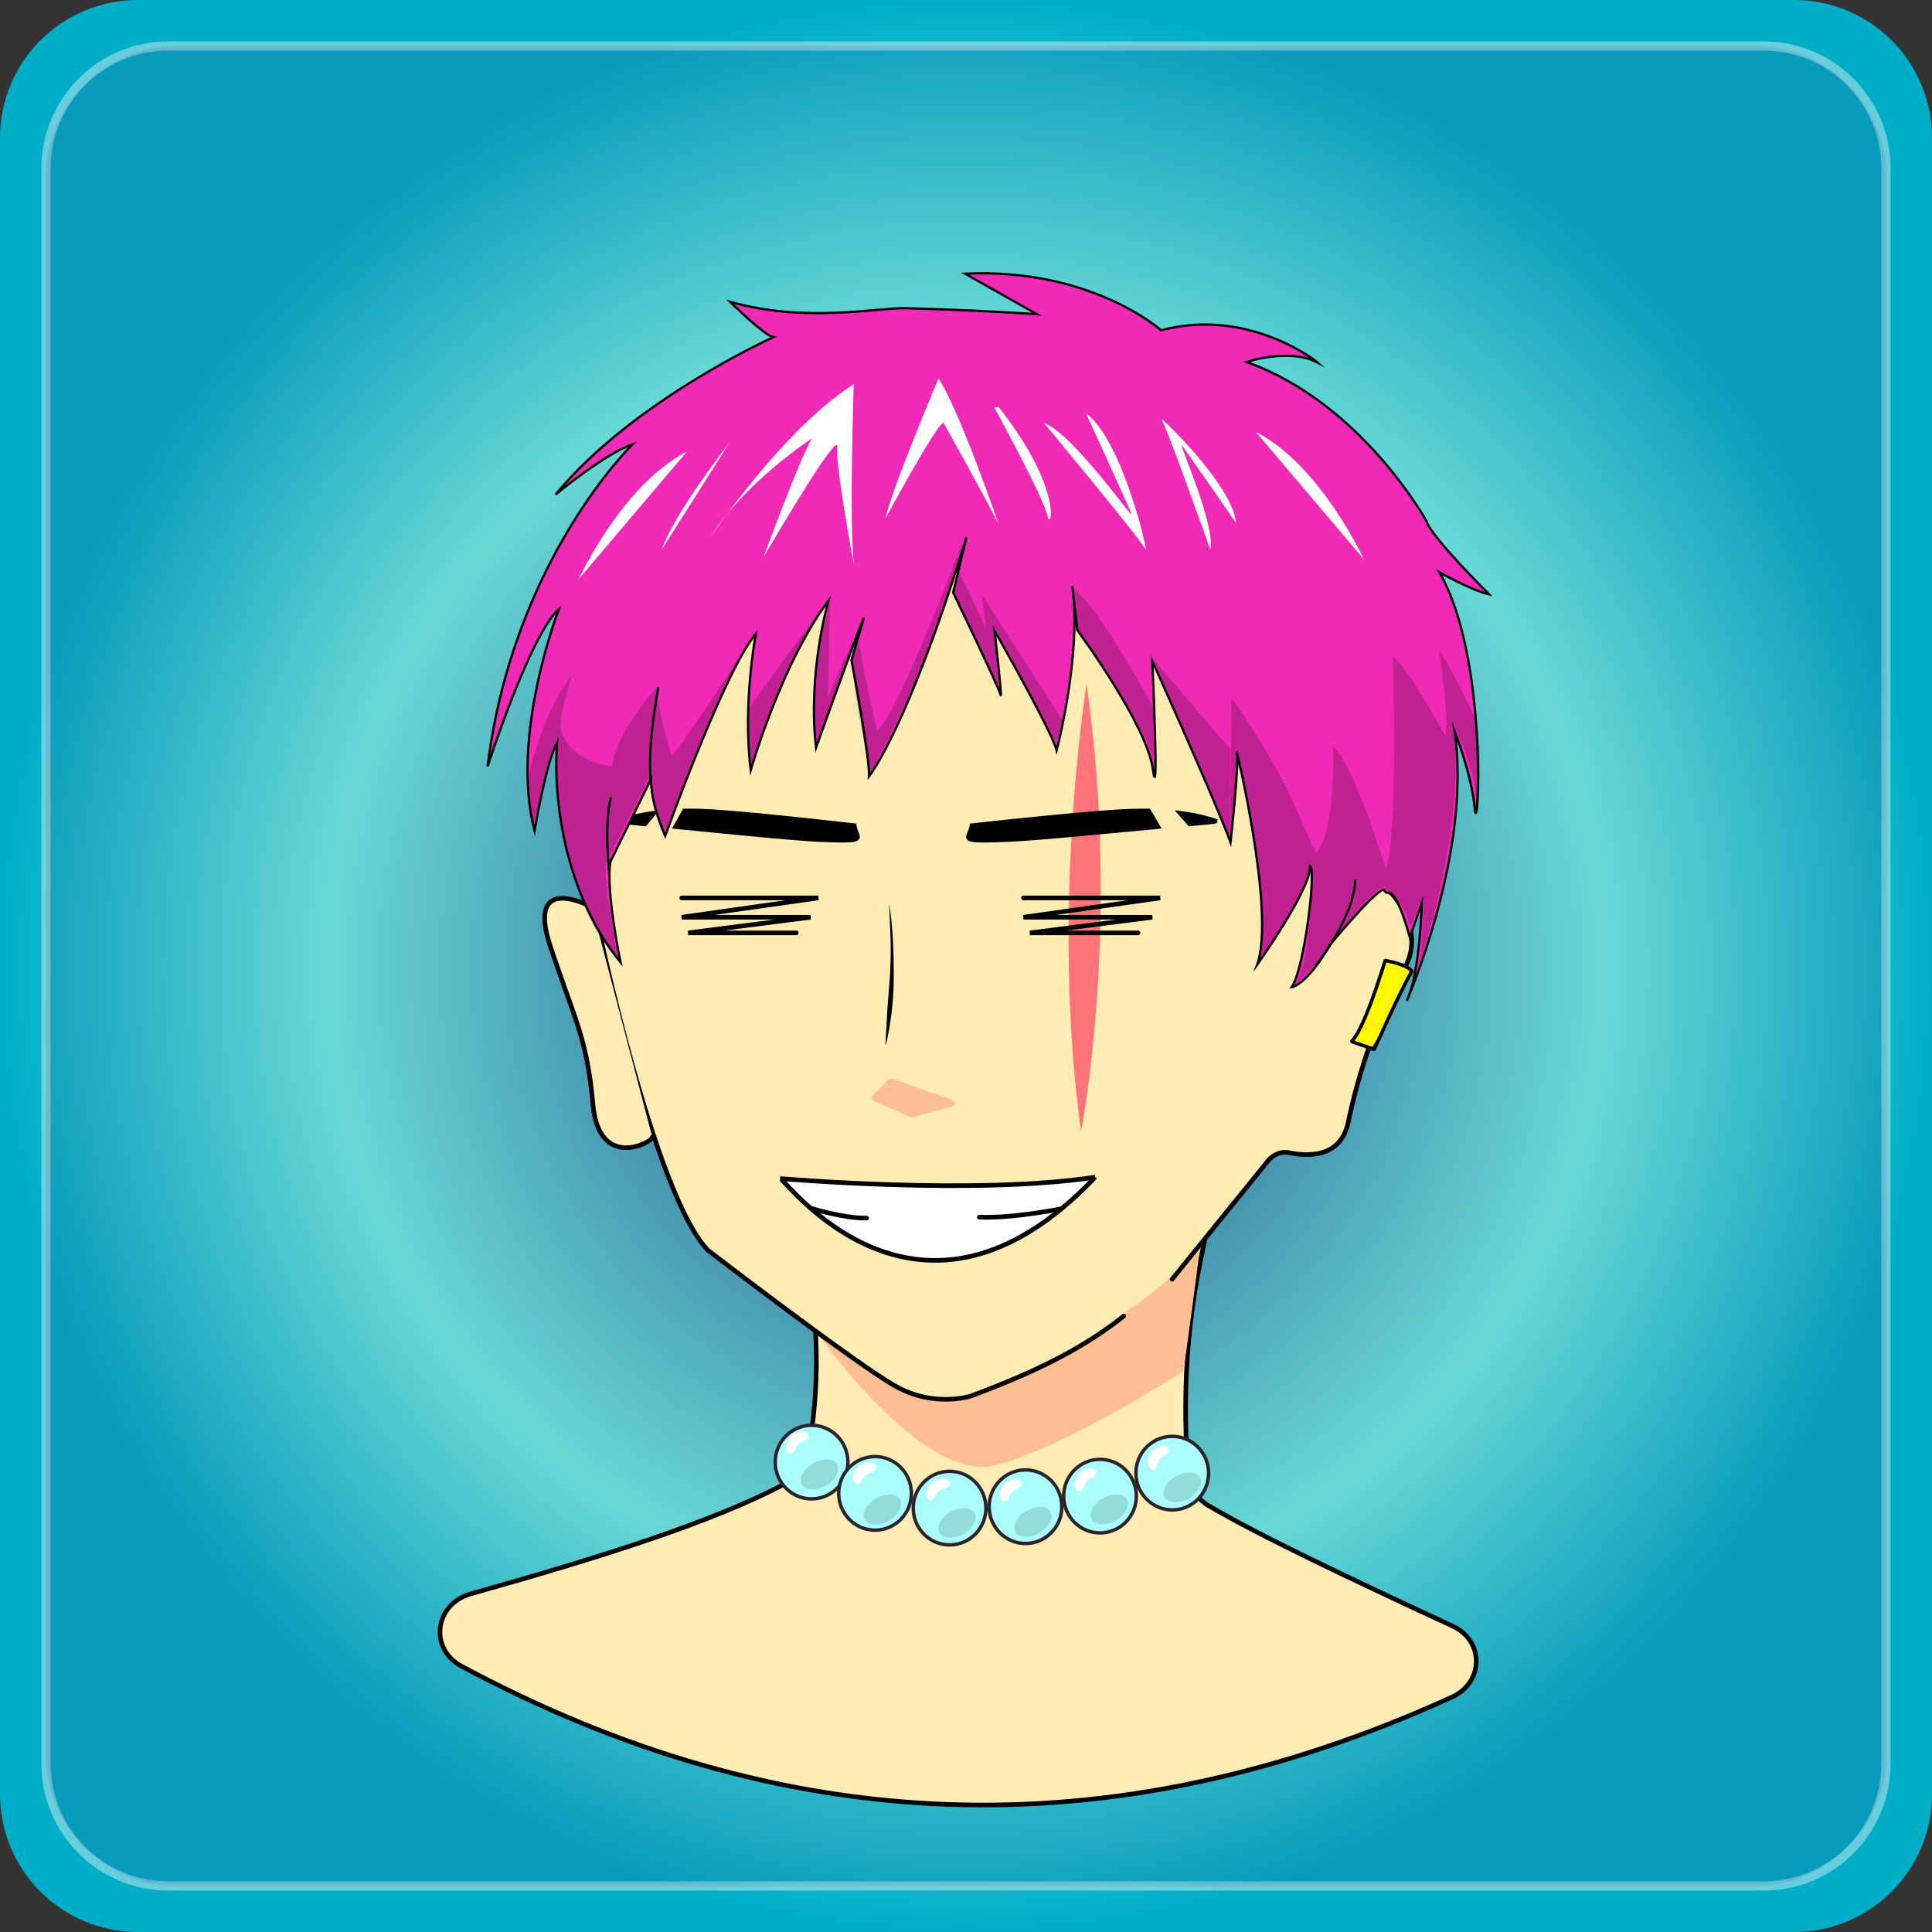
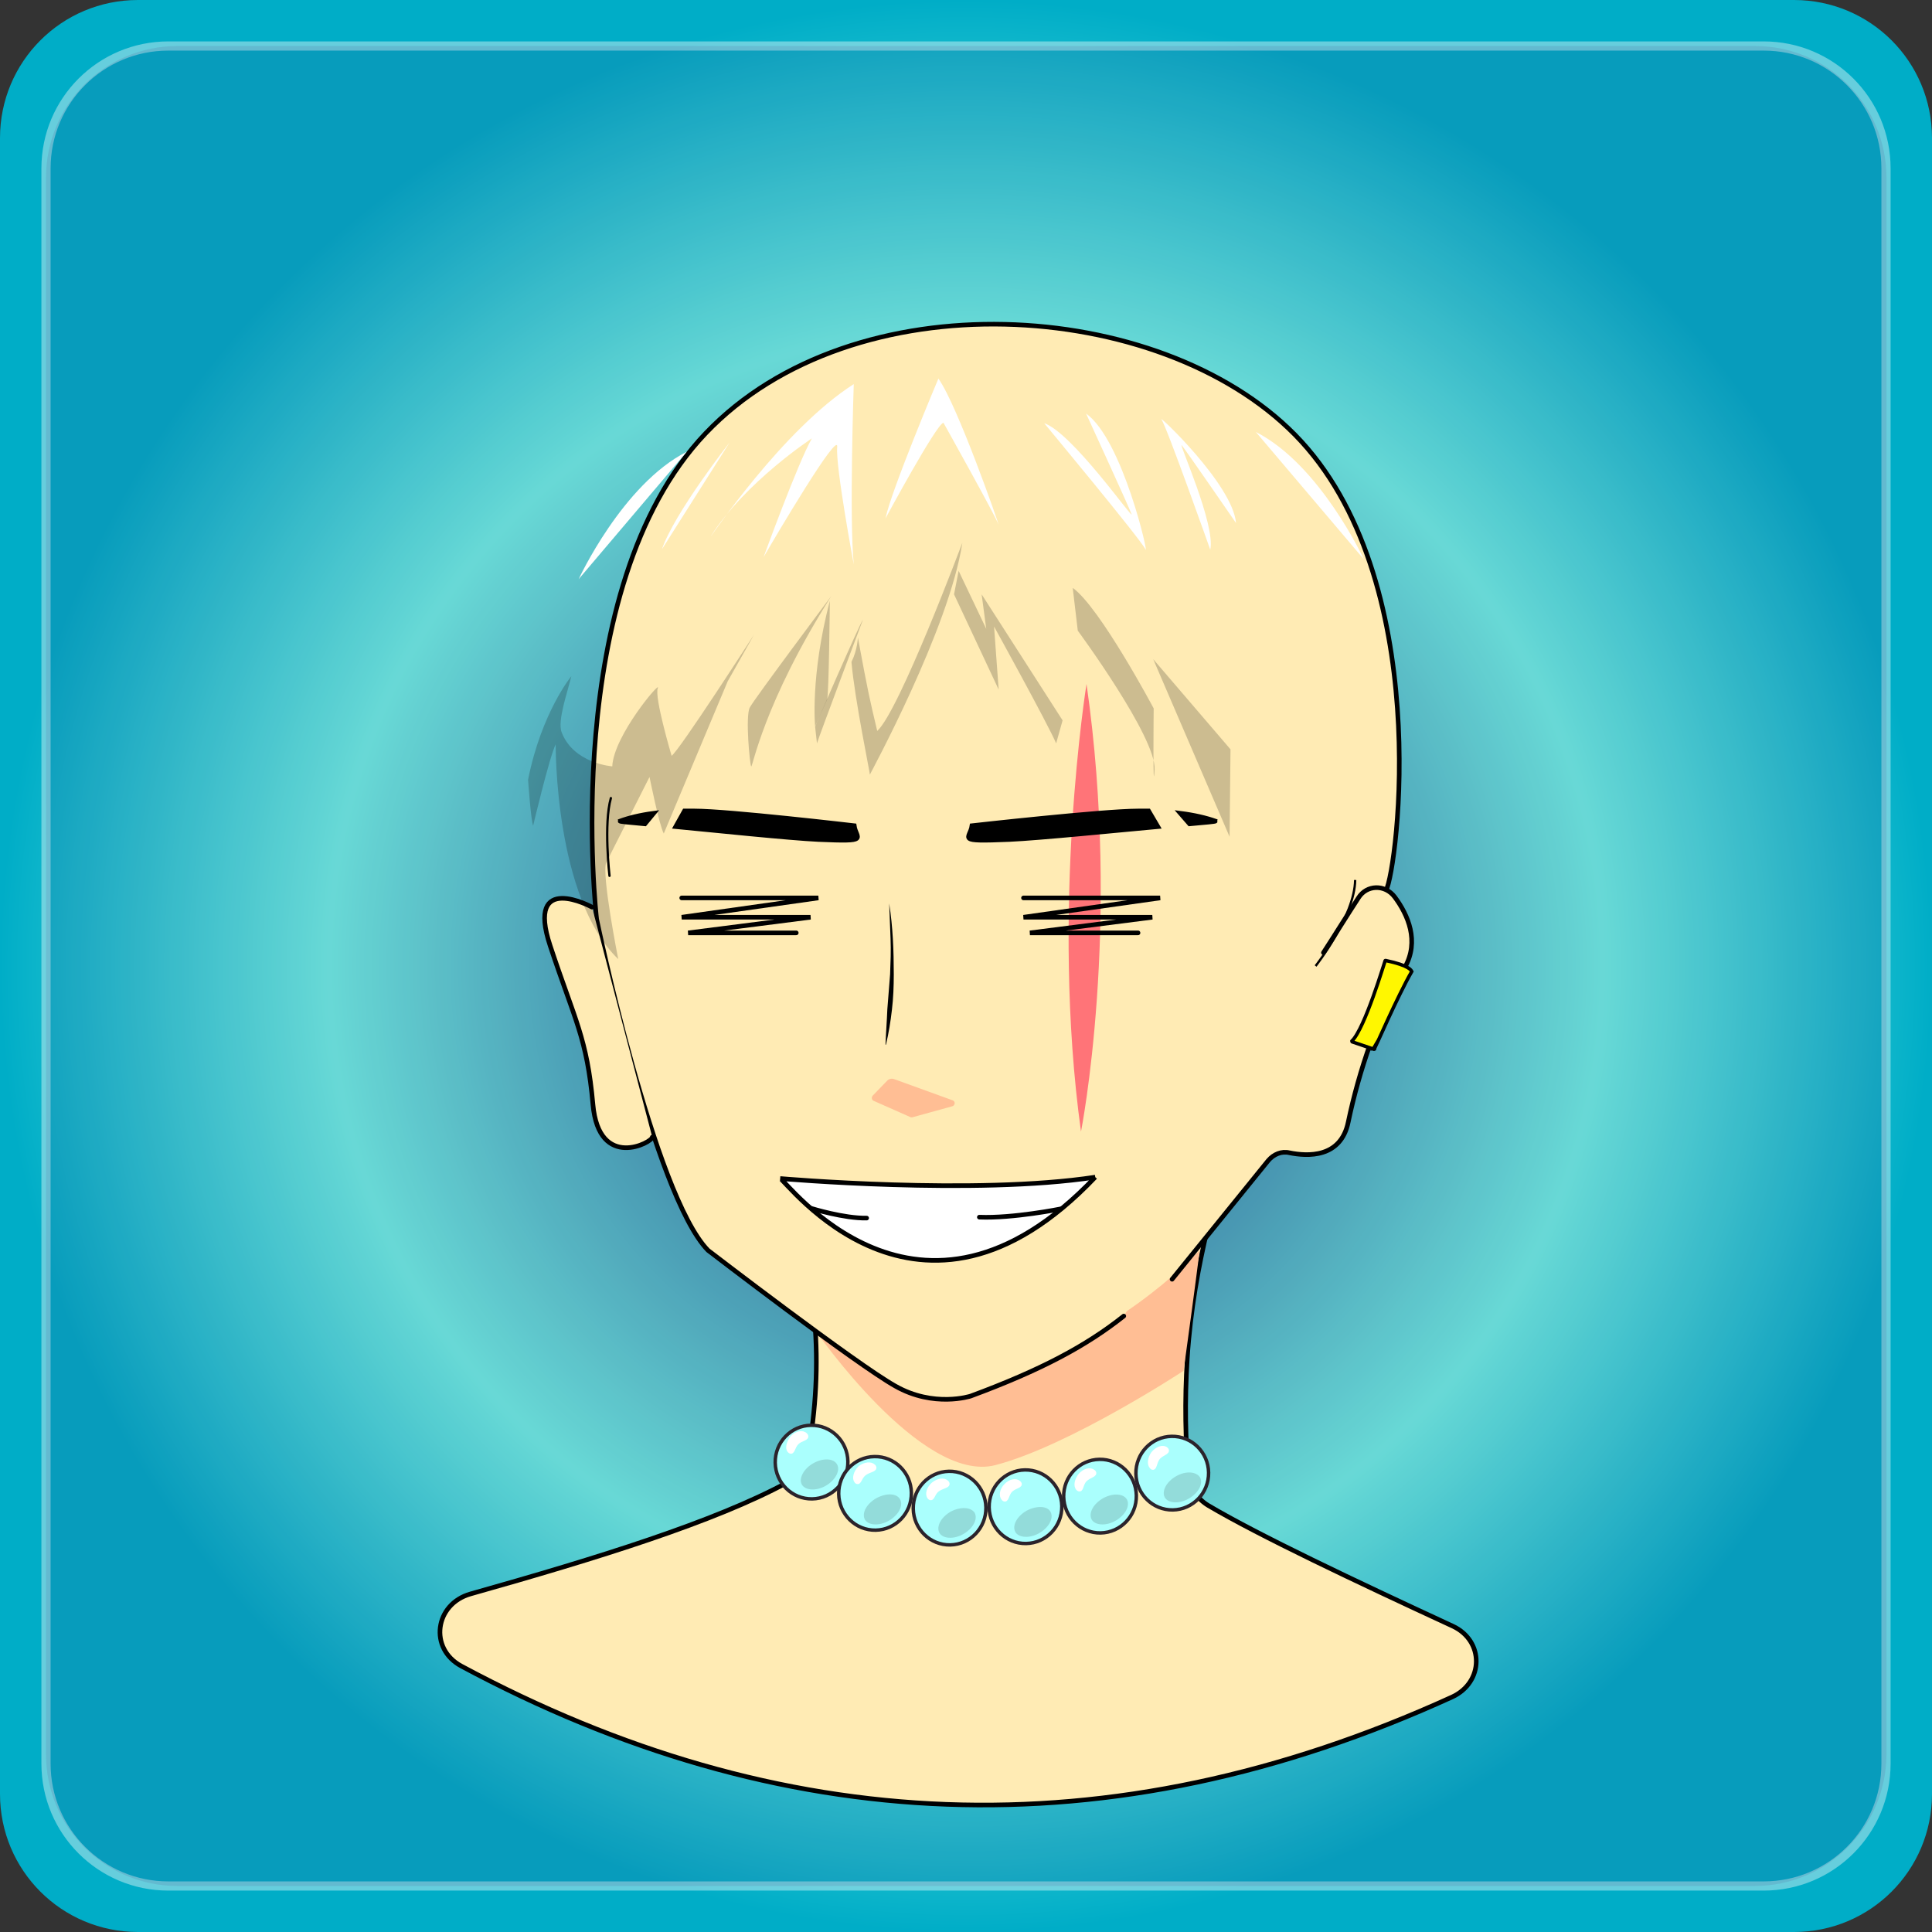
<svg xmlns="http://www.w3.org/2000/svg" version="1.1" x="0px" y="0px" viewBox="0 0 420 420" style="enable-background:new 0 0 420 420;" xml:space="preserve">
  <rect x="0" y="0" width="420" height="420" fill="#333333" stroke="none" />
  <g id="Background">
    <radialGradient id="gradient" cx="210" cy="-134.05" r="210.025" gradientTransform="matrix(1 0 0 -1 0 76)" gradientUnits="userSpaceOnUse">
      <style>.color-anim {animation: col 6s infinite;animation-timing-function: ease-in-out;}@keyframes col {0%,51% {stop-color:none} 52% {stop-color:#FFBAF7} 53%,100% {stop-color:none}}</style>
      <stop offset="0" class="color-anim" style="stop-color:#1A4685" />
      <stop offset="0.66" style="stop-color:#6BF0E3">
        <animate attributeName="offset" dur="18s" values="0.54;0.8;0.54" repeatCount="indefinite" keyTimes="0;.4;1" />
      </stop>
      <stop offset="1" style="stop-color:#00ADC7">
        <animate attributeName="offset" dur="18s" values="0.86;1;0.86" repeatCount="indefinite" />
      </stop>
    </radialGradient>
    <path fill="url(#gradient)" d="M390,420H30c-16.6,0-30-13.4-30-30V30C0,13.4,13.4,0,30,0h360c16.6,0,30,13.4,30,30v360C420,406.6,406.6,420,390,420z" />
    <path id="Border" opacity="0.4" fill="none" stroke="#FFFFFF" stroke-width="2" stroke-miterlimit="10" d="M383.4,410H36.6C21.9,410,10,398.1,10,383.4V36.6C10,21.9,21.9,10,36.6,10h346.8c14.7,0,26.6,11.9,26.6,26.6v346.8 C410,398.1,398.1,410,383.4,410z" />
    <path id="Mask" opacity="0.1" fill="#48005E" d="M381.4,410H38.6C22.8,410,10,397.2,10,381.4V38.6 C10,22.8,22.8,10,38.6,10h342.9c15.8,0,28.6,12.8,28.6,28.6v342.9C410,397.2,397.2,410,381.4,410z" />
  </g>
  <g id="Body">
    <path fill-rule="evenodd" clip-rule="evenodd" fill="#FFEBB4" stroke="#000000" stroke-linecap="round" stroke-miterlimit="10" d="M177.1,287.1c0.8,9.6,0.3,19.3-1.5,29.2c-0.5,2.5-2.1,4.7-4.5,6c-15.7,8.5-41.1,16.4-68.8,24.2c-7.8,2.2-9.1,11.9-2,15.7c69,37,140.4,40.9,215.4,6.7c6.9-3.2,7-12.2,0.1-15.4c-21.4-9.9-42.1-19.7-53.1-26.2c-2.5-1.5-4-3.9-4.3-6.5c-0.7-7.4-0.9-16.1-0.3-25.5c0.7-10.8,2.5-20.3,4.4-28.2" />
    <path fill-rule="evenodd" clip-rule="evenodd" fill="#FFBE94" d="M177.1,289c0,0,23.2,33.7,39.3,29.5s40.9-20.5,40.9-20.5c1.2-8.7,2.4-17.5,3.5-26.2c-4.6,4.7-10.9,10.2-19,15.3c-10.8,6.8-21,10.4-28.5,12.4L177.1,289z" />
    <path fill-rule="evenodd" clip-rule="evenodd" fill="#FFEBB4" stroke="#000000" stroke-linecap="round" stroke-miterlimit="10" d="M301.3,193.6c2.5-4.6,10.7-68.1-19.8-99.1c-29.5-29.9-96-34-128.1-0.3s-23.7,105.6-23.7,105.6s12.4,59.8,24.2,72c0,0,32.3,24.8,40.7,29.5c8.4,4.8,16.4,2.2,16.4,2.2c15.4-5.7,25.1-10.9,33.3-17.4" />
    <path fill-rule="evenodd" clip-rule="evenodd" fill="#FFEBB4" stroke="#000000" stroke-linecap="round" stroke-miterlimit="10" d="M141.8,247.2c0.1,1.1-11.6,7.4-12.9-7.1c-1.3-14.5-3.9-18.2-9.3-34.5s9.1-8.4,9.1-8.4" />
    <path fill-rule="evenodd" clip-rule="evenodd" fill="#FFEBB4" stroke="#000000" stroke-linecap="round" stroke-miterlimit="10" d="M254.8,278.1c7-8.6,13.9-17.2,20.9-25.8c1.2-1.4,2.9-2.1,4.6-1.7c3.9,0.8,11.2,1.2,12.8-6.7c2.3-11,6.5-23.5,12.3-33.6c3.2-5.7,0.7-11.4-2.2-15.3c-2.1-2.8-6.1-2.7-7.9,0.2c-2.6,4-5,7.9-7.6,11.9" />
    <polygon fill-rule="evenodd" clip-rule="evenodd" fill="#FFEBB4" points="272,237.4 251.4,270.4 260.9,268.6 276.9,232.4" />
    <path d="M193.3,196.4c0.8,5.1,1,10.2,1,15.4c0,2.6-0.1,5.2-0.4,7.7c-0.3,2.6-0.7,5.1-1.3,7.6h-0.1c0.1-2.6,0.3-5.1,0.4-7.7c0.2-2.5,0.4-5.1,0.6-7.6c0.1-2.6,0.2-5.1,0.1-7.7C193.5,201.5,193.4,198.9,193.3,196.4L193.3,196.4z" />
    <path fill="#FFBE94" d="M197.8,242.8l-7.9-3.5c-0.4-0.2-0.5-0.7-0.2-1.1l3.2-3.3c0.4-0.4,1-0.5,1.5-0.3l12.7,4.6c0.6,0.2,0.6,1.1-0.1,1.3l-8.7,2.4C198.1,242.9,197.9,242.9,197.8,242.8z" />
  </g>
  <g id="Mark">
    <path id="Scar" fill="#FF7478" d="M236.2,148.7c0,0-7.9,48.9-1.2,97.3C235,246,243.8,201.5,236.2,148.7z" />
  </g>
  <g id="Mouth">
    <path fill="#FFFFFF" stroke="#000000" stroke-miterlimit="10" d="M238.1,255.9c-26.1,4-68.5,0.3-68.5,0.3C170.7,256.3,199.6,296.4,238.1,255.9" />
    <path fill-rule="evenodd" clip-rule="evenodd" fill="#FFFFFF" stroke="#000000" stroke-linecap="round" stroke-miterlimit="10" d="M176.4,262.7c0,0,7.1,2.2,12,2.1" />
    <path fill-rule="evenodd" clip-rule="evenodd" fill="#FFFFFF" stroke="#000000" stroke-linecap="round" stroke-miterlimit="10" d="M230.6,262.8c0,0-10.4,2.1-17.7,1.8" />
  </g>
  <g id="Eyes">
    <polyline fill="none" stroke="#000000" stroke-linecap="round" stroke-miterlimit="10" points="222.5,195.2 252.2,195.2 222.5,199.4 250.5,199.4 223.9,202.8 247.4,202.8" />
    <polyline fill="none" stroke="#000000" stroke-linecap="round" stroke-miterlimit="10" points="148.2,195.2 177.9,195.2 148.2,199.4 176.2,199.4 149.6,202.8 173.1,202.8" />
  </g>
  <g id="Eyebrow">
    <path fill-rule="evenodd" clip-rule="evenodd" stroke="#000000" stroke-miterlimit="10" d="M258.6,179.1l-2-2.3 c3.1,0.4,5.6,1,7.6,1.7C264.2,178.6,262,178.8,258.6,179.1z M249.7,176.3c-0.7,0-1.5,0-2.3,0c-7.6,0-36.1,3.2-36.1,3.2 c-0.4,2.9-3.8,3.5,8.1,3c6.6-0.3,23.6-2,32.3-2.8L249.7,176.3z" />
    <path fill-rule="evenodd" clip-rule="evenodd" stroke="#000000" stroke-miterlimit="10" d="M140.2,179.1l1.9-2.3 c-3,0.4-5.4,1-7.3,1.7C134.8,178.6,136.9,178.8,140.2,179.1z M148.8,176.3c0.7,0,1.4,0,2.2,0c7.3,0,34.7,3.2,34.7,3.2 c0.4,2.9,3.6,3.5-7.8,3c-6.3-0.3-22.7-2-31-2.8L148.8,176.3z" />
  </g>
  <g id="Earrings">
    <path d="M298.7,228.1l-4.7-1.6c0,0-0.1,0-0.1-0.1v-0.1c2.8-2.7,7.1-17.2,7.2-17.4c0-0.1,0.1-0.1,0.1-0.1l0,0c5.3,1.1,5.6,2.2,5.7,2.4c-3.1,5.4-8,16.7-8.1,16.8C298.9,228,298.8,228.1,298.7,228.1C298.8,228.1,298.8,228.1,298.7,228.1z" style="fill: #fff700;stroke: #000;stroke-miterlimit: 10;stroke-width: 0.75px" />
  </g>
  <g id="Hair">
-     <path fill="#F02AB6" stroke="#000000" stroke-width="0.5" stroke-miterlimit="10" d="M252.4,71.8c0,0-15.1-13.6-42.6-12.3l15.6,8.8c0,0-12.9-0.9-28.4-1.3c-6.1-0.2-21.8,3.3-38.3-1.4c0,0,7.3,7.2,9.4,7.7c0,0-30.6,13.8-47.3,34.2c0,0,10.7-8.9,16.7-10.9c0,0-26,25.2-31.5,70c0,0,9.2-28.6,15.5-34.2c0,0-10.7,27.4-5.3,48.2c0,0,2.4-14.5,4.9-19.2c-1,14.1,2.4,33.9,13.8,47.8c0,0-3.3-15.8-2.2-21.9l8.8-17.9c0.1,4.1,1.3,8.1,3.1,12.3c0,0,13-36.1,19.7-43.9c0,0-2.9,15.4-1.1,29.6c0,0,6.8-23.5,16.9-36.8c0,0-4.6,15.6-2.7,31.9c0,0,9.4-26.2,10.4-28.2l-2.7,9.2c0,0,4.1,21.6,3.8,25.3c0,0,8.4-10.3,21.2-52l-2.9,12c0,0,9.8,20.3,10.3,22.2s-1.3-13.9-1.3-13.9s12.4,21.7,13.5,26c0,0,5.5-20.8,3.4-35.7l1.1,9.6c0,0,15,20.3,16.4,30.1s-0.1-23.4-0.1-23.4s13.8,30.6,17,39.4c0,0,1.9-17,1.4-19.4s8.5,34.6,4.4,46c0,0,11.7-16.4,11.5-21.4c1.4,0.8-1.3,22.6-4,26.3c0,0,3.2-0.3,8.4-9.3c0,0,11.1-13.4,11.8-11.7c0.7,1.7,1.8-2.9,5.5,10.2l2.6-7.6c0,0-0.4,15.4-3.3,21.4c0,0,14.3-32.5,10.4-58.7c0,0,3.7,9.3,4.4,16.9s3.1-32.8-7.7-51.4c0,0,6.9,3.9,10.8,4.8c0,0-12.6-12.5-13.6-15.9c0,0-14.1-25.7-39.1-34.6c0,0,9.3-3.2,15.6,0.2C286.5,78.8,271.5,66.7,252.4,71.8z" />
    <path fill="none" stroke="#000000" stroke-width="0.5" stroke-miterlimit="10" d="M286,210c0,0,8.5-10.8,8.6-18.7" />
    <path fill="none" stroke="#000000" stroke-width="0.5" stroke-linecap="round" stroke-miterlimit="10" d="M132.5,190.4c0,0-1.3-11.3,0.3-16.9" />
-     <path fill="none" stroke="#000000" stroke-width="0.5" stroke-linecap="round" stroke-miterlimit="10" d="M141.5,170c0,0-1-6.5,1.6-20.4" />
-     <path opacity="0.2" d="M267.7,151.7l-0.3,30.9c0,0,1.9-18.8,1.8-19.3s8.6,43.5,3.9,47.2c0,0,11.9-18.8,12.1-21.5s0,22-3.9,25c0,0,6-4.4,8.6-10.1c0,0,6.1-7,9.9-10.7c0,0,3.9-1,6.8,8.2l2.8-6.9c0,0,0.1,13.4-1.3,16.1c0,0,10.5-28.2,7.9-52.9c0,0,4.7,8.3,4.9,17.1c0.1,8.8,1.7-8.6,0.2-17.8c0,0-6.5-13.9-8.2-15.4c0,0,2.2,14.9,1.3,18.4c0,0-8.2-15.1-11.4-17.3c0,0,1.2,41-1.6,46.1c0,0-6.8-22.7-11.4-26.5c0,0,0.7,17.4-3.6,23.2C284.5,183.3,280.8,169.9,267.7,151.7z" />
    <path opacity="0.2" d="M234.3,137.1c0,0,17.1,23.2,16.7,30.2s-0.2-13.3-0.2-13.3s-11.7-22-17.6-26.2L234.3,137.1z" />
    <polygon opacity="0.2" points="250.7,143.3 267.5,162.9 267.3,181.9" />
    <path opacity="0.2" d="M207.4,129.2l9.7,20.7l-1-13.7c0,0,11.6,21,13.5,25.4l1.4-5l-17.6-27.4l1,7.5l-6-12.6L207.4,129.2z" />
    <path opacity="0.2" d="M209.2,118c0,0-13.7,36.6-18.5,40.9c-1.7-7.2-1.9-7.9-4.2-20.3c0,0-0.1,2.7-1.4,5.3c0.7,8.2,4.1,24.4,4,24.5S206.4,136.6,209.2,118z" />
    <path opacity="0.2" d="M187.6,134.7c0,0-9.6,25.5-10,26.9l-0.4-3.6C177.1,158.1,186.8,135.8,187.6,134.7z" />
    <path opacity="0.2" fill-rule="evenodd" clip-rule="evenodd" d="M180.7,129.6c0,0-16.7,22.3-17.7,24.2s0,12.4,0.3,12.8S165.9,153,180.7,129.6z" />
    <path opacity="0.2" fill-rule="evenodd" clip-rule="evenodd" d="M180.4,130.6c0,0-0.2,20.5-0.6,21.5c-0.4,0.9-2.6,5.8-2.6,5.8S176.1,147.1,180.4,130.6z" />
    <path opacity="0.2" d="M163.9,138c0,0-16.3,25.3-17.9,26.3c0,0-3.8-12.8-3-14.7s-9.6,10.3-9.9,17c0,0-8.4-0.6-11-7.4c-1-2.5,1.4-9.1,2.1-12.2c0,0-6.5,7.9-9.4,22.5c0,0,0.6,8.8,1.1,10c0,0,3.5-14.8,4.9-17.7c0,0-0.3,33.3,13.6,46.7c0,0-3.7-18.6-2.6-21l9.4-18.6c0,0,2.1,10.5,3.1,12.3l13.9-33.1L163.9,138z" />
    <path fill="#FFFFFF" d="M204,82.3c0,0-10.3,24.4-11.5,30.4c0,0,11.1-20.6,12.6-20.8c0,0,11.4,20.4,12,22.2C217.2,114.1,208.2,88.2,204,82.3z" />
    <path fill="#FFFFFF" d="M185.6,83.5c0,0-1,29.2,0,39.2c0,0-4-21.4-3.6-25.5c0.4-4-13.5,19.6-16,23.9c0,0,7.5-20.6,10.5-25.8c0,0-14.4,9.4-22,21.3C154.6,116.7,170.1,93.4,185.6,83.5z" />
    <path fill="#FFFFFF" d="M158.6,96.2c0,0-12,15.3-14.7,23.2" />
    <path fill="#FFFFFF" d="M125.8,125.9c0,0,9.5-20.6,23.5-27.7" />
    <path fill="#FFFFFF" d="M296.5,121.6c0,0-9.5-20.6-23.5-27.7" />
-     <path fill="#FFFFFF" d="M216.1,88.5c0,0,10.9,19.9,11.6,23.6s3.7-5.5-10.6-23.6" />
    <path fill="#FFFFFF" d="M227,92c0,0,21.1,25.4,22,27.4s-4.9-23.8-12.9-29.5c0,0,9.5,20.7,9.9,21.9C246.3,113,233.1,94.1,227,92z" />
    <path fill="#FFFFFF" d="M263.1,119.5c0,0-9.5-26.8-10.6-28.3s15.5,14.1,16.2,22.5c0,0-11.1-16.1-11.8-16.9C256.1,96,264.3,114.1,263.1,119.5z" />
  </g>
  <g id="Accessory">
    <g fill="#AAFFFD" stroke="#2B232B" stroke-miterlimit="10" stroke-width="0.75">
      <ellipse transform="matrix(1 -1.689662e-02 1.689662e-02 1 -5.344 3.026)" cx="176.4" cy="317.8" rx="7.9" ry="8" />
      <ellipse transform="matrix(1 -1.689662e-02 1.689662e-02 1 -5.458 3.26)" cx="190.2" cy="324.6" rx="7.9" ry="8" />
      <ellipse transform="matrix(1 -1.689662e-02 1.689662e-02 1 -5.508 3.535)" cx="206.4" cy="327.8" rx="7.9" ry="8" />
      <ellipse transform="matrix(1 -1.689662e-02 1.689662e-02 1 -5.461 4.086)" cx="239.1" cy="325.2" rx="7.9" ry="8" />
      <ellipse transform="matrix(1 -1.693338e-02 1.693338e-02 1 -5.386 4.361)" cx="254.8" cy="320.2" rx="7.9" ry="8" />
      <ellipse transform="matrix(1 -1.689662e-02 1.689662e-02 1 -5.502 3.812)" cx="222.9" cy="327.5" rx="7.9" ry="8" />
    </g>
    <path opacity="0.14" d="M182,318.4 c0.7,1.3-0.4,3.4-2.5,4.6c-2.1,1.2-4.5,1-5.2-0.3c-0.7-1.3,0.4-3.4,2.5-4.6C178.9,316.9,181.3,317,182,318.4z M190.5,325.7 c-2.1,1.2-3.2,3.2-2.5,4.6c0.7,1.3,3.1,1.5,5.2,0.3s3.2-3.2,2.5-4.6C195,324.6,192.7,324.5,190.5,325.7z M206.7,328.6 c-2.1,1.2-3.2,3.2-2.5,4.6c0.7,1.3,3.1,1.5,5.2,0.3c2.1-1.2,3.2-3.2,2.5-4.6C211.1,327.6,208.8,327.5,206.7,328.6z M223.2,328.4 c-2.1,1.2-3.2,3.2-2.5,4.6c0.7,1.3,3.1,1.5,5.2,0.3c2.1-1.2,3.2-3.2,2.5-4.6S225.3,327.3,223.2,328.4z M239.8,325.7 c-2.1,1.2-3.2,3.2-2.5,4.6c0.7,1.3,3.1,1.5,5.2,0.3c2.1-1.2,3.2-3.2,2.5-4.6C244.3,324.7,242,324.5,239.8,325.7z M255.7,320.9 c-2.1,1.2-3.2,3.2-2.5,4.6c0.7,1.3,3.1,1.5,5.2,0.3c2.1-1.2,3.2-3.2,2.5-4.6C260.1,319.9,257.8,319.7,255.7,320.9z" />
    <g fill="#FFFFFF" stroke="#FFFFFF" stroke-miterlimit="10">
      <path d="M250.4,318.9c0.6,0.6,0.5-0.9,1.3-2c0.8-1,2.4-1.2,1.8-1.8 c-0.6-0.6-1.9-0.2-2.8,0.9C250,317,249.8,318.3,250.4,318.9z" />
      <path d="M234.4,323.6c0.7,0.6,0.5-0.9,1.4-1.9c1-1,2.5-1.1,1.9-1.7 c-0.7-0.6-1.9-0.3-2.8,0.7C234.1,321.7,233.8,323,234.4,323.6z" />
      <path d="M218.2,325.8c0.6,0.6,0.6-0.9,1.4-1.8c1-1,2.5-1,1.9-1.6 c-0.6-0.6-1.9-0.4-2.8,0.6C217.8,323.9,217.6,325.2,218.2,325.8z" />
      <path d="M202.1,325.5c0.6,0.6,0.6-0.9,1.7-1.7s2.6-0.8,2-1.5 c-0.6-0.6-1.8-0.5-2.9,0.4C202,323.5,201.5,324.8,202.1,325.5z" />
      <path d="M186.2,322c0.6,0.6,0.6-0.9,1.7-1.7c1-0.8,2.6-0.8,2-1.5 c-0.6-0.6-1.8-0.5-2.9,0.3C186,320.1,185.7,321.4,186.2,322z" />
      <path d="M171.7,315.4c0.6,0.6,0.6-0.9,1.5-1.8s2.5-0.9,1.9-1.6 s-1.9-0.4-2.8,0.5C171.5,313.5,171.1,314.9,171.7,315.4z" />
    </g>
  </g>
</svg>